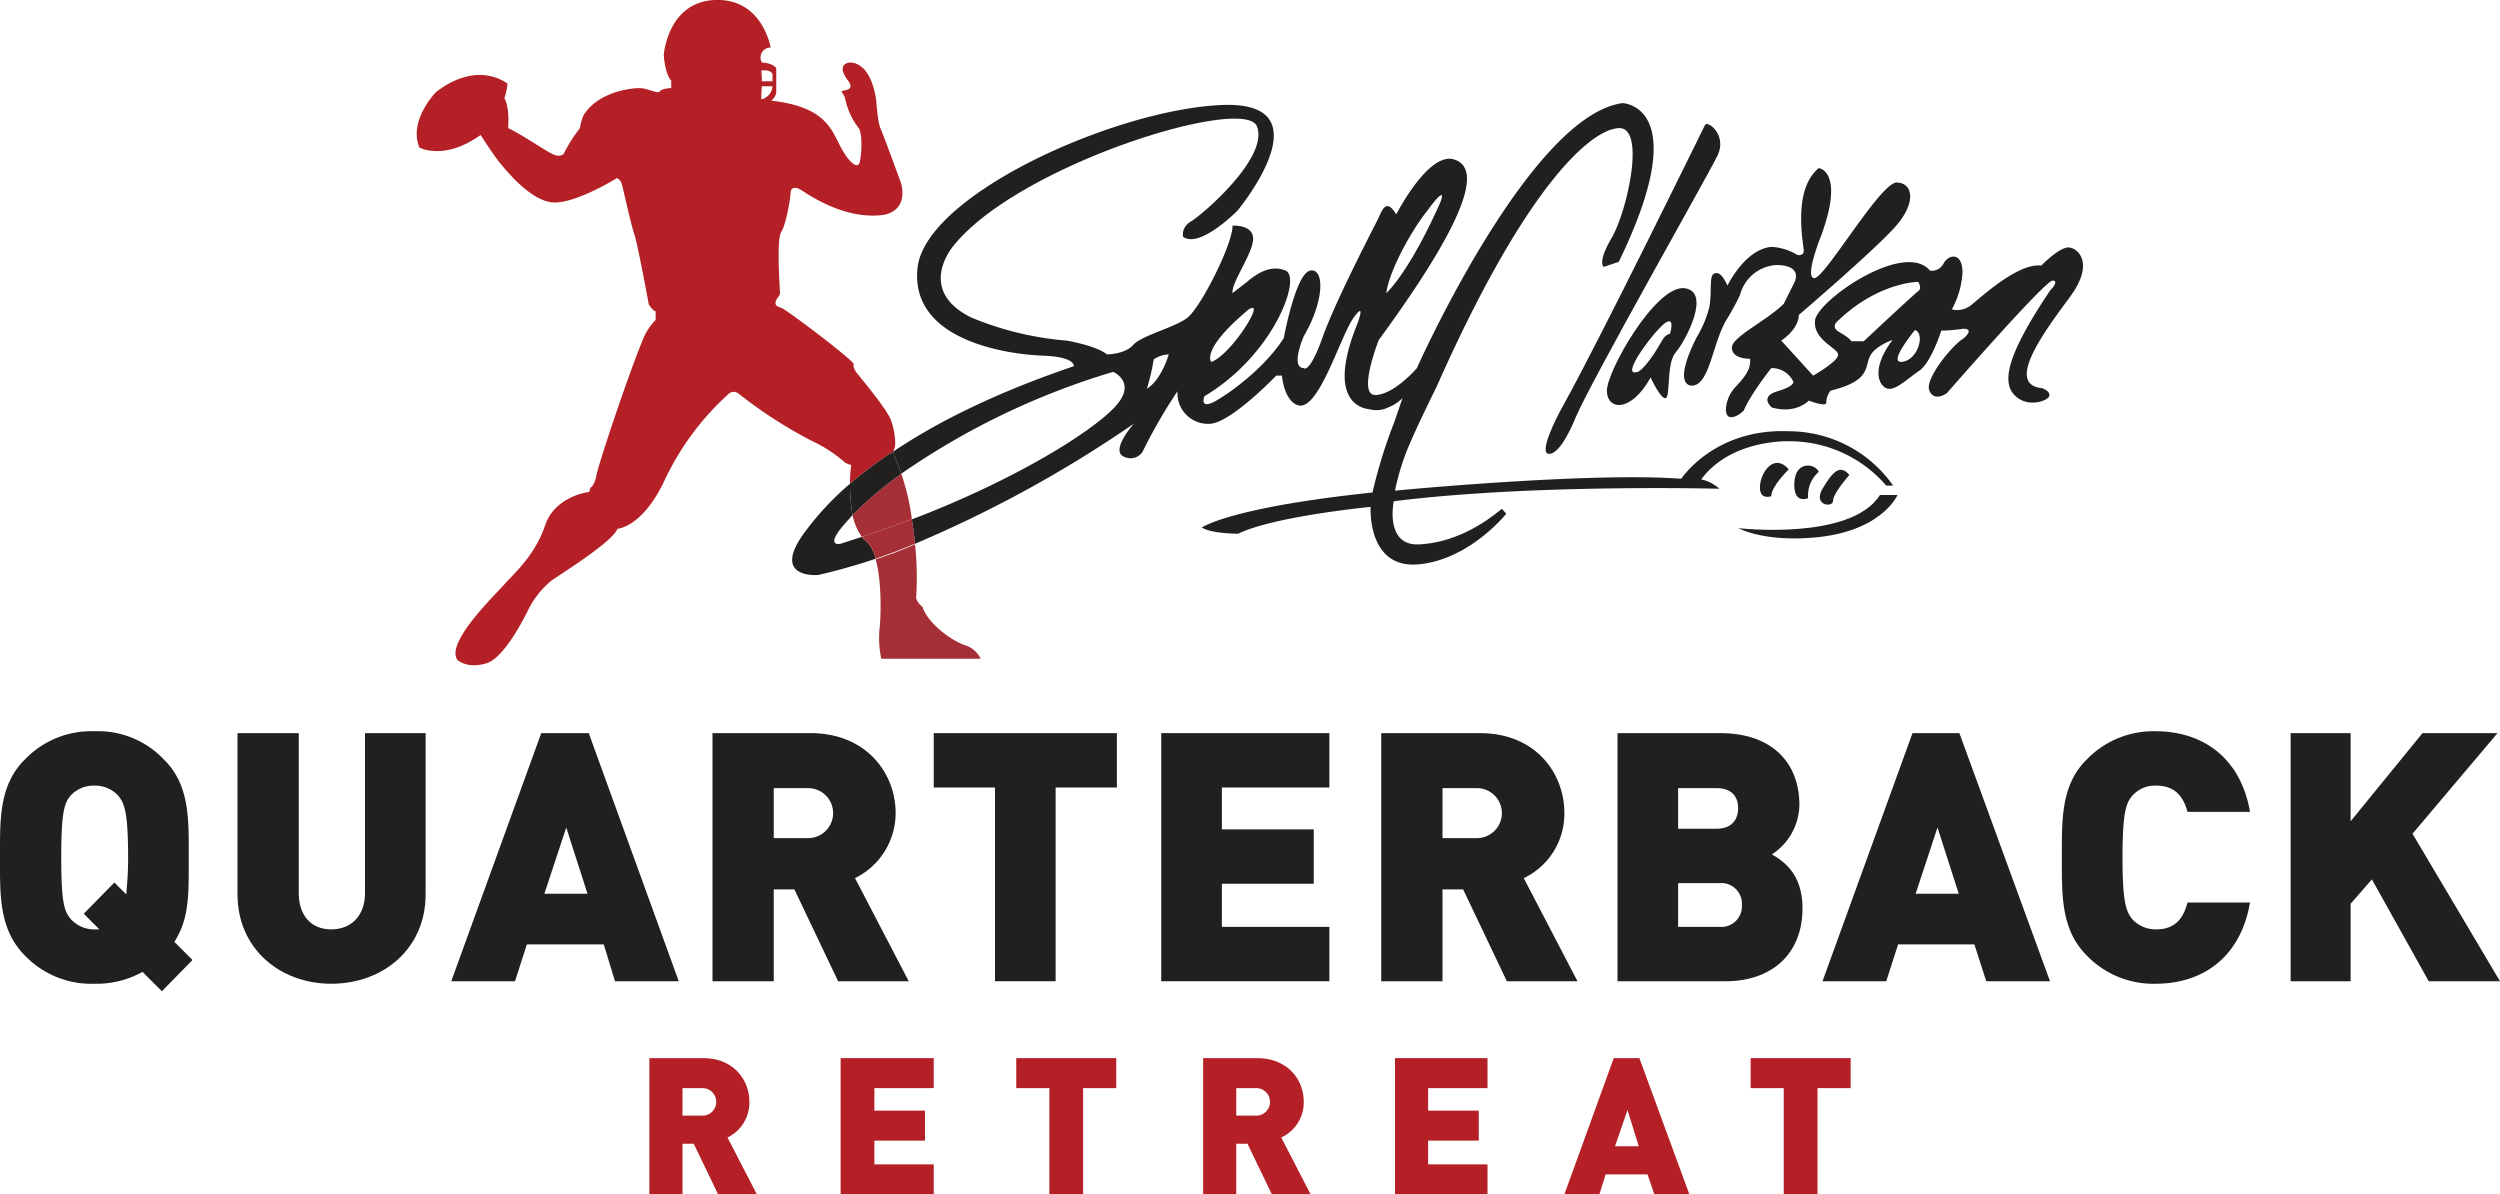
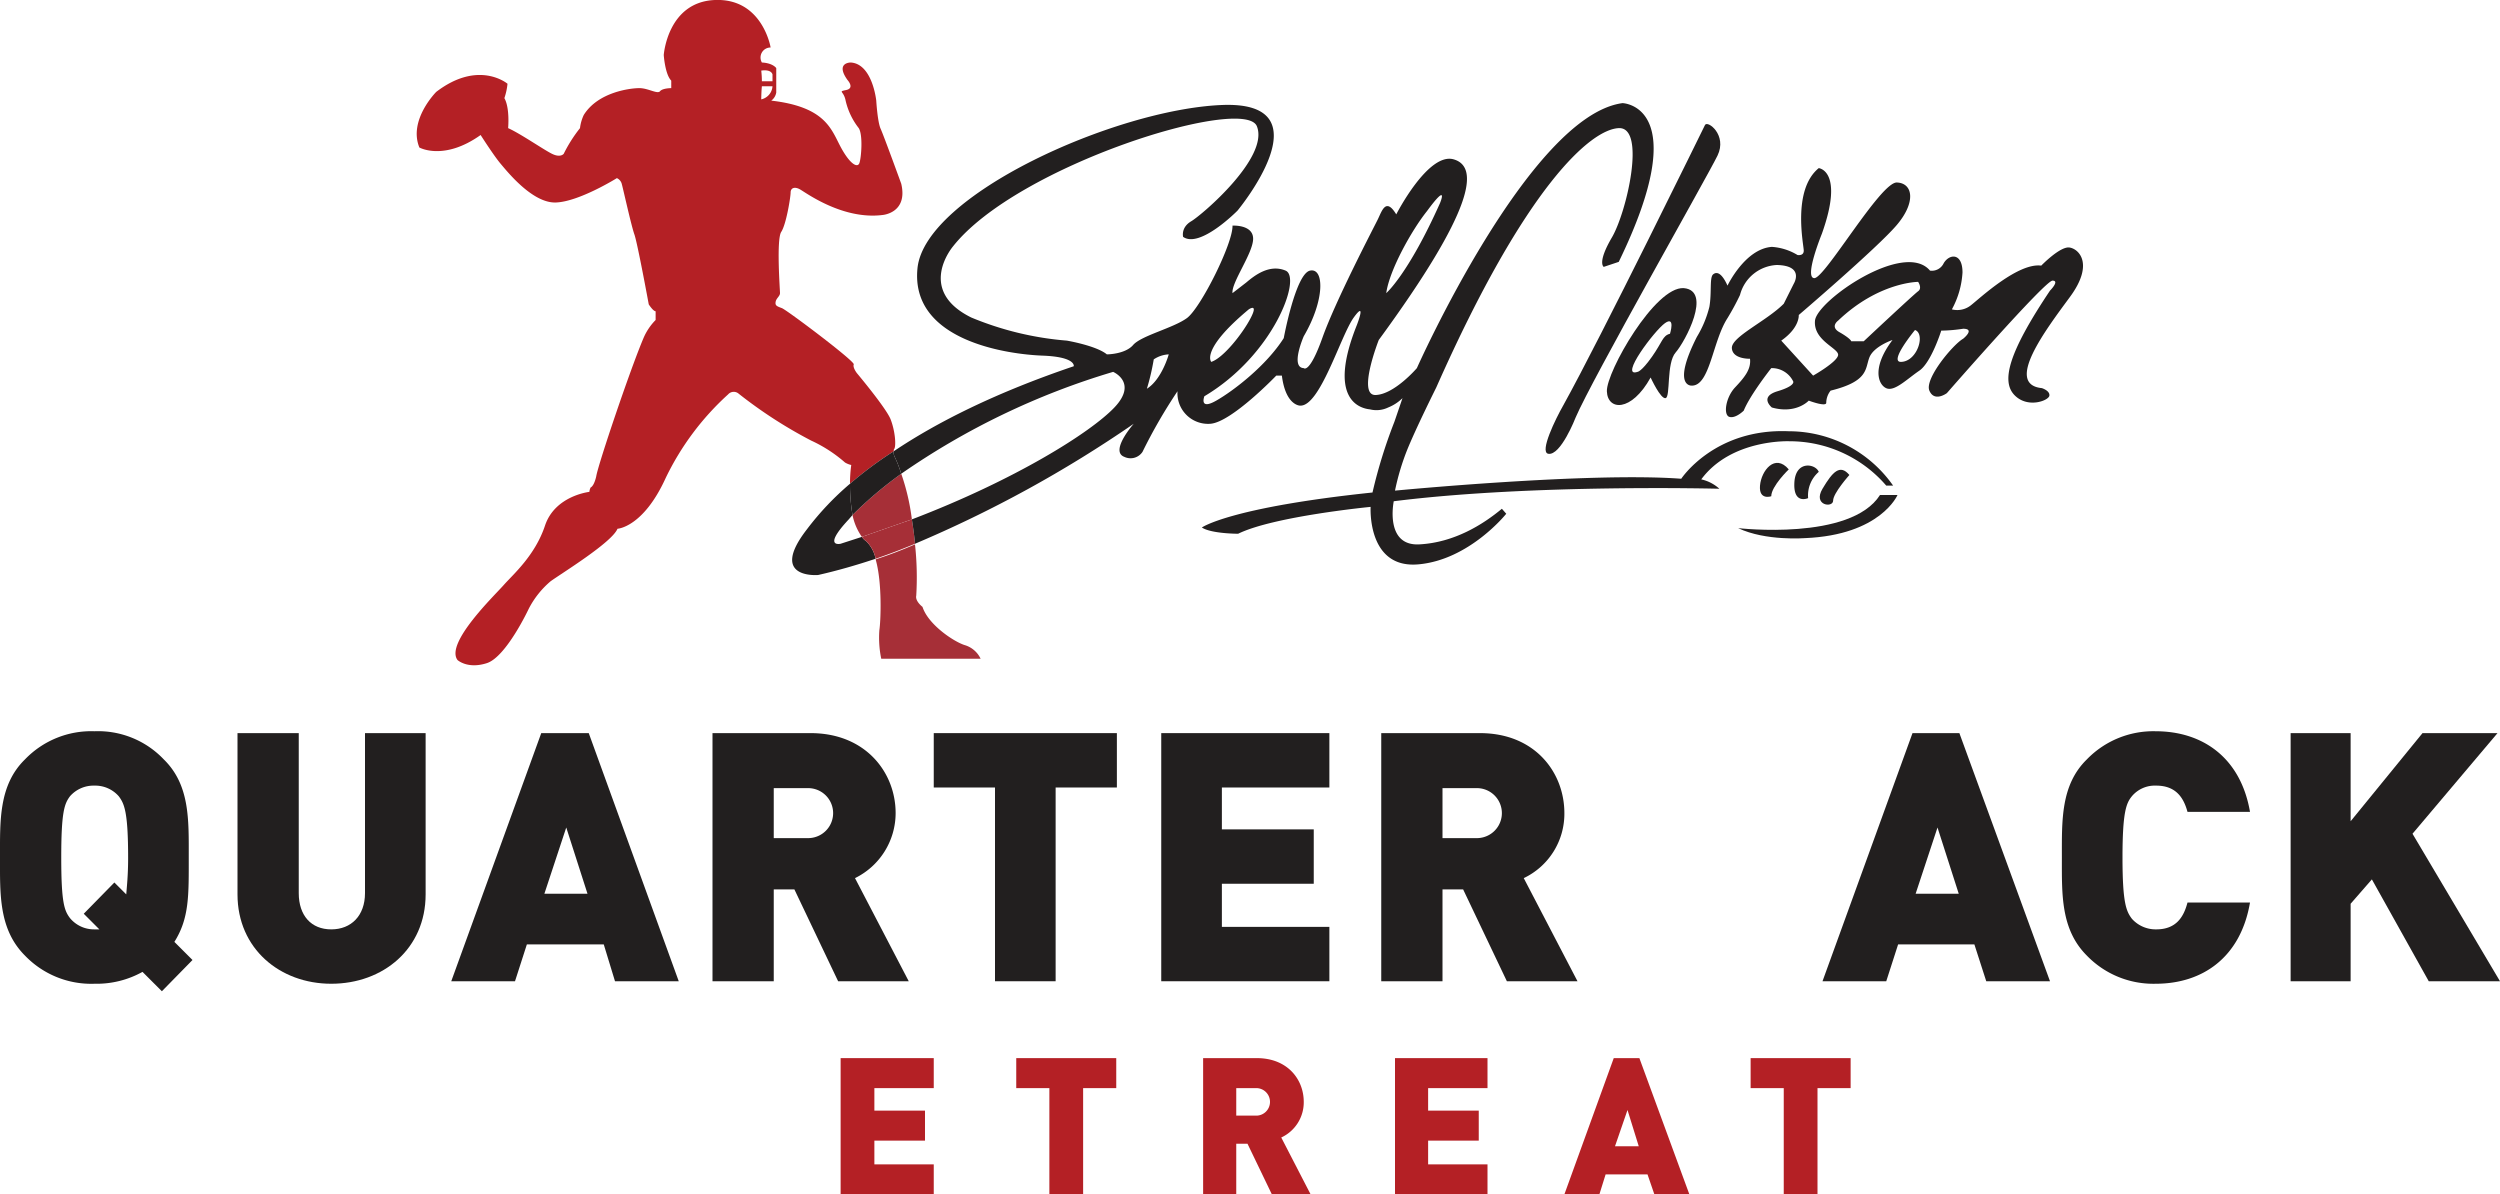
<svg xmlns="http://www.w3.org/2000/svg" viewBox="0 0 400 191.1">
  <defs>
    <style> .cls-1 { fill: none; } .cls-2 { fill: #b42025; } .cls-3 { fill: #a62f37; } .cls-4 { fill: #221f1f; } </style>
  </defs>
  <title>cd-slider-pf-04-steve-clarkson-logo-03a</title>
  <g id="Layer_2" data-name="Layer 2">
    <g id="Layer_1-2" data-name="Layer 1">
      <g>
        <path class="cls-1" d="M135.8,83.1c-4.3,4.6-1.3,3.9-1.3,3.9l3.4-1.1a9.3,9.3,0,0,1-1.5-3.5Z" />
        <path class="cls-1" d="M178.3,65.2c3.8-4-.2-5.7-.2-5.7a118.7,118.7,0,0,0-33.9,16.3,35.3,35.3,0,0,1,1.7,7.3C162.4,76.8,175.1,68.5,178.3,65.2Z" />
        <path class="cls-1" d="M121.9,13.8c-.1,1.1-.1,2.1-.1,2.1a2.3,2.3,0,0,0,1.8-2.1Z" />
        <path class="cls-1" d="M121.9,13h1.7V11.9c-.3-.9-1.8-.6-1.8-.6A14.9,14.9,0,0,1,121.9,13Z" />
        <path class="cls-2" d="M143.1,71.8c.3-.6.1-2.9-.6-4.7s-5.4-7.4-5.4-7.4-.7-.9-.5-1.4-10.7-8.7-11.5-9-1.1-.4-1-1,.7-.9.7-1.4-.6-8.6.2-9.8,1.5-5.6,1.5-6.3.6-1,1.5-.5,6.8,4.9,13.2,4.1c0,0,4.1-.3,3-5,0,0-2.8-7.7-3.3-8.8s-.7-4.5-.7-4.5-.6-5.9-4.1-6.1c0,0-2.5,0-.5,2.8,0,0,1.2,1.3-.2,1.6s-.4.1-.1,1.7a11.2,11.2,0,0,0,2.1,4.4c.7,1.1.4,4.8.1,5.6s-1.5.2-3-2.6-2.4-6.4-11.1-7.4a2,2,0,0,0,.8-1.3V10.9s-.5-.8-2.3-.9a1.6,1.6,0,0,1,1.4-2.4S122-.3,114.4,0s-8.2,8.8-8.2,8.8.2,3.1,1.2,4.1v1.2s-1.4,0-1.8.5-1.9-.5-3.3-.5-6.6.6-8.9,4.3a6.8,6.8,0,0,0-.6,2.1,22.9,22.9,0,0,0-2.6,4.1s-.5.7-1.9,0-5-3.2-7-4.1c0,0,.3-3.2-.6-4.8a10,10,0,0,0,.5-2.3s-4.6-3.9-11.4,1.3c0,0-4.5,4.5-2.7,8.9,0,0,3.9,2.2,9.8-2,0,0,2.1,3.3,3.2,4.6s5.1,6.3,8.8,6.2,9.8-3.9,9.8-3.9a1.4,1.4,0,0,1,.8,1c.2.7,1.5,6.6,2,8s2.3,11.2,2.3,11.2.7,1.1,1.1,1.1v1.4A9.3,9.3,0,0,0,103,54c-2.1,4.9-7.3,20.3-7.6,22.2,0,0-.3,1.5-.9,1.8a2,2,0,0,0-.2.7s-5.5.6-7.1,5.4-5.1,7.8-6.6,9.5-9.4,9.3-7.4,12c0,0,1.6,1.5,4.7.5s6.7-8.7,6.7-8.7A14.4,14.4,0,0,1,88.1,93c1.8-1.3,9.8-6.2,10.7-8.4,0,0,4.1-.2,7.7-8.1a43.5,43.5,0,0,1,10-13.4,1.2,1.2,0,0,1,1.7-.1,73.1,73.1,0,0,0,11.6,7.5,22.3,22.3,0,0,1,5.4,3.5,3.4,3.4,0,0,0,1,.4,21.9,21.9,0,0,0-.2,3,60.7,60.7,0,0,1,7-5.2C143,72,143,71.9,143.1,71.8ZM123.6,11.9V13h-1.7a14.9,14.9,0,0,0-.1-1.7S123.3,11,123.6,11.9Zm-1.8,4s0-1,.1-2.1h1.7A2.3,2.3,0,0,1,121.8,15.9Z" />
        <path class="cls-3" d="M136.4,82.4a9.3,9.3,0,0,0,1.5,3.5l8-2.8a35.3,35.3,0,0,0-1.7-7.3A63.1,63.1,0,0,0,136.4,82.4Z" />
        <path class="cls-3" d="M140.7,100.8a16.5,16.5,0,0,0,.3,4.6h15.9a4.1,4.1,0,0,0-2.6-2.2c-1.8-.6-5.8-3.3-6.7-6.1,0,0-1.2-.9-1-1.8a48.5,48.5,0,0,0-.2-8.2q-3.2,1.4-6.3,2.4C141.2,93.3,140.9,99.6,140.7,100.8Z" />
        <path class="cls-4" d="M137.9,85.9,134.5,87s-3,.7,1.3-3.9l.6-.7a29.6,29.6,0,0,1-.4-5,45.7,45.7,0,0,0-6.9,7.3c-6.2,8,1.8,7.3,1.8,7.3,3.1-.7,6.2-1.6,9.2-2.6a5.4,5.4,0,0,0-1.5-2.8A2.3,2.3,0,0,1,137.9,85.9Z" />
        <path class="cls-3" d="M137.9,85.9a2.3,2.3,0,0,0,.7.7,5.4,5.4,0,0,1,1.5,2.8q3.2-1.1,6.3-2.4c-.1-1.2-.3-2.6-.5-3.9Z" />
        <path class="cls-4" d="M136.4,82.4a63.1,63.1,0,0,1,7.8-6.6,20,20,0,0,0-1-2.6,1.6,1.6,0,0,1-.2-1,60.7,60.7,0,0,0-7,5.2A29.6,29.6,0,0,0,136.4,82.4Z" />
        <g>
          <path class="cls-4" d="M25.9,158.6l-3.1-3.1a15.1,15.1,0,0,1-7.7,1.9A14.7,14.7,0,0,1,4,152.9c-4.2-4.2-4-9.8-4-15.7s-.2-11.6,4-15.7A14.7,14.7,0,0,1,15.1,117a14.5,14.5,0,0,1,11.1,4.5c4.2,4.1,4,9.7,4,15.7s.1,9.7-2.3,13.5l2.9,2.9ZM19,127.4a5,5,0,0,0-3.9-1.7,5,5,0,0,0-3.9,1.7c-.9,1.2-1.4,2.5-1.4,9.8s.5,8.5,1.4,9.7a5,5,0,0,0,3.9,1.8h.8l-2.5-2.5,4.9-5,1.9,1.9c.1-1.3.3-3.1.3-5.8C20.5,129.9,19.9,128.6,19,127.4Z" />
          <path class="cls-4" d="M53,157.4c-8.2,0-15-5.6-15-14.3V117.3h9.8v25.6c0,3.6,2,5.8,5.2,5.8s5.4-2.2,5.4-5.8V117.3h9.7v25.8C68.1,151.8,61.3,157.4,53,157.4Z" />
          <path class="cls-4" d="M98.4,157l-1.8-5.9H84.3L82.4,157H72.2l14.4-39.7h7.6L108.6,157Zm-7.8-24.6L87.1,143H94Z" />
          <path class="cls-4" d="M134.1,157l-7-14.7h-3.3V157H114V117.3h15.7c8.8,0,13.6,6.3,13.6,12.8a11.6,11.6,0,0,1-6.5,10.4l8.6,16.5Zm-4.8-30.9h-5.5v8h5.5a4,4,0,1,0,0-8Z" />
          <path class="cls-4" d="M168.9,126v31h-9.7V126h-9.8v-8.7h29.3V126Z" />
          <path class="cls-4" d="M185.8,157V117.3h26.9V126H195.5v6.7h14.7v8.7H195.5v6.9h17.2V157Z" />
          <path class="cls-4" d="M241.1,157l-7-14.7h-3.3V157H221V117.3h15.8c8.8,0,13.5,6.3,13.5,12.8a11.4,11.4,0,0,1-6.5,10.4l8.6,16.5Zm-4.8-30.9h-5.5v8h5.5a4,4,0,1,0,0-8Z" />
-           <path class="cls-4" d="M276.1,157H258.8V117.3h16.4c8.3,0,12.7,4.7,12.7,11.5a9.6,9.6,0,0,1-4.4,7.9c1.7,1,4.9,3,4.9,8.6C288.4,152.9,283.2,157,276.1,157Zm-1.5-30.9h-6.1v6.5h6.1c2.7,0,3.5-1.7,3.5-3.3S277.3,126.1,274.6,126.1Zm.5,15.2h-6.6v7h6.6a3.3,3.3,0,0,0,3.6-3.5A3.3,3.3,0,0,0,275.1,141.3Z" />
          <path class="cls-4" d="M317.8,157l-1.9-5.9H303.7l-1.9,5.9H291.6L306,117.3h7.5L328,157ZM310,132.4,306.5,143h6.9Z" />
          <path class="cls-4" d="M344.9,157.4a14.8,14.8,0,0,1-11-4.5c-4.2-4.2-4-9.8-4-15.7s-.2-11.6,4-15.7a14.8,14.8,0,0,1,11-4.5c7.5,0,13.6,4.2,15.1,12.9H350c-.6-2.2-1.8-4.2-5-4.2a4.8,4.8,0,0,0-3.9,1.7c-.9,1.1-1.5,2.5-1.5,9.8s.6,8.6,1.5,9.8a5.1,5.1,0,0,0,3.9,1.7c3.2,0,4.4-2,5-4.3h10C358.5,153.2,352.4,157.4,344.9,157.4Z" />
          <path class="cls-4" d="M388.6,157l-9.1-16.3-3.4,3.9V157h-9.6V117.3h9.6v14.1l11.5-14.1h12L386,133.4,400,157Z" />
        </g>
        <g>
-           <path class="cls-2" d="M114.9,191.1,111,183h-1.8v8.1h-5.3V169.3h8.6c4.8,0,7.4,3.4,7.4,7a6.2,6.2,0,0,1-3.5,5.7l4.7,9.1Zm-2.6-17h-3.1v4.4h3.1a2.2,2.2,0,0,0,2.3-2.2A2.2,2.2,0,0,0,112.3,174.1Z" />
          <path class="cls-2" d="M134.5,191.1V169.3h14.9v4.8h-9.5v3.6H148v4.8h-8.1v3.8h9.5v4.8Z" />
          <path class="cls-2" d="M173.3,174.1v17h-5.4v-17h-5.3v-4.8h16v4.8Z" />
          <path class="cls-2" d="M203.5,191.1l-3.9-8.1h-1.8v8.1h-5.3V169.3h8.6c4.9,0,7.5,3.4,7.5,7A6.2,6.2,0,0,1,205,182l4.7,9.1Zm-2.6-17h-3.1v4.4h3.1a2.2,2.2,0,0,0,2.3-2.2A2.2,2.2,0,0,0,200.9,174.1Z" />
          <path class="cls-2" d="M223.2,191.1V169.3H238v4.8h-9.5v3.6h8.1v4.8h-8.1v3.8H238v4.8Z" />
          <path class="cls-2" d="M264.7,191.1l-1.1-3.2h-6.7l-1,3.2h-5.6l7.9-21.8h4.1l8,21.8Zm-4.3-13.5-2,5.8h3.8Z" />
          <path class="cls-2" d="M290.8,174.1v17h-5.4v-17h-5.3v-4.8h16v4.8Z" />
        </g>
        <g>
          <path class="cls-4" d="M278.1,84.5s18,2.1,22.7-5.3h2.8s-2.7,6.4-14.8,6.9c0,0-6.3.5-10.7-1.6" />
          <path class="cls-4" d="M247.7,72.6c2,.4,4.4-5.8,4.4-5.8,2.5-5.9,21.1-38.6,22.7-41.9s-1.6-5.7-2-4.9-16.6,33.9-22.7,44.9C248.9,67,246.3,72.3,247.7,72.6Z" />
          <path class="cls-4" d="M269.4,46.1c-4.6-.3-12.4,13.4-12.3,16.5s3.9,3.4,7-2.2c0,0,1.6,3.5,2.4,3.3s.1-5.6,1.6-7.3S274,46.5,269.4,46.1Zm-2.2,7.3c-1.2.3-1.2,1.3-2.9,3.7s-2.3,2.4-2.3,2.4c-3,1,2.7-6.6,4.4-7.8S267.2,53.4,267.2,53.4Z" />
          <path class="cls-4" d="M331.1,39.6c-1.5-.2-4.5,2.9-4.5,2.9-3.7-.5-9.8,5.2-11.2,6.3a3.5,3.5,0,0,1-3.1.7,14,14,0,0,0,1.7-5.9c0-3.2-2.1-3-3-1.5a2.1,2.1,0,0,1-2.2,1.2c-4.1-4.9-18.1,4.8-18.4,8s3.8,4.4,3.7,5.5-4,3.3-4,3.3-5.1-5.6-5.1-5.6c3-2.1,2.8-4.1,2.8-4.1s12.4-10.6,15.6-14.3,2.7-6.8.1-6.9S292,44.5,290.3,44.5s1.2-7.1,1.2-7.1c3.6-10.1-.5-10.5-.5-10.5-4.3,3.5-2.4,12.3-2.4,13.2s-1,.7-1,.7a9.1,9.1,0,0,0-4.1-1.3c-4.3.3-7.1,6.2-7.1,6.2-.9-2-1.7-2.3-2.3-1.8s-.2,2.9-.6,5.2a17.3,17.3,0,0,1-2,4.8c-4.1,8.1-.8,7.8-.8,7.8,2.9,0,3.3-7.1,5.7-10.8a40.1,40.1,0,0,0,2-3.7,6.4,6.4,0,0,1,5.9-4.8c4.5.1,2.7,3,2.7,3s-1.6,3.2-1.6,3.2c-2.8,2.8-8.4,5.3-8.3,7.1s2.9,1.7,2.9,1.7c.2,1.7-.9,3-2.4,4.6s-1.9,4.4-.9,4.7,2.3-1,2.3-1c1-2.5,4.4-6.8,4.4-6.8a3.8,3.8,0,0,1,3.5,2.1s.5.7-2.5,1.6-.9,2.6-.9,2.6c3.9,1.1,5.9-1.1,5.9-1.1s2.9,1.1,2.8.3a3.2,3.2,0,0,1,.7-1.9c6.1-1.5,5.5-3.5,6.2-5.3s3.7-2.8,3.7-2.8c-3.7,4.9-2,7.6-.7,7.8s3.1-1.6,5-2.9,3.5-6.4,3.5-6.4a24.7,24.7,0,0,0,3.5-.3c2,0,0,1.6,0,1.6-1.6.9-6.2,6.4-5.4,8.3s2.8.4,2.8.4,15.7-18,16.9-18-.4,1.6-.4,1.6c-6.7,10-7.8,14.5-5.7,16.7s5.5.9,5.6.1-1.2-1.2-1.2-1.2c-6-.6.6-9.3,4.5-14.6S332.6,39.8,331.1,39.6ZM304.2,57.9c-2.1.1,2.2-5.1,2.2-5.1C308.1,53.4,306.8,57.8,304.2,57.9Zm2.7-11.3c-.7.5-8.7,8-8.7,8h-2c-.2-.5-1.8-1.4-1.8-1.4-1.7-.9-.3-1.9-.3-1.9,6.5-6.2,12.8-6.2,12.8-6.2S307.6,46.1,306.9,46.6Z" />
          <path class="cls-4" d="M286.2,75.1s-2.8,2.7-2.8,4.3c0,0-2,.7-1.8-1.7s2.4-5.2,4.6-2.6" />
          <path class="cls-4" d="M291,75.5a5,5,0,0,0-1.7,4.2s-2.4,1.1-2.2-2.5,3.4-3,3.9-1.7" />
          <path class="cls-4" d="M295.9,76s-2.6,2.9-2.6,4.1-3.3.8-1.7-1.9,2.8-4,4.3-2.2" />
          <path class="cls-4" d="M286.2,69c-11.9-.5-17.2,7.6-17.2,7.6-14.7-1.1-45.8,1.9-45.8,1.9a38.5,38.5,0,0,1,1.9-6.4c1.4-3.5,4.7-10.1,4.7-10.1,14.4-32.5,24.8-41.3,29.2-41.5s1.3,13.4-1.1,17.5-1.3,4.7-1.3,4.7,2.4-.8,2.4-.8c12.2-25.1.6-25.4.6-25.4-14.9,2-32.9,42.4-32.9,42.4s-3.6,4.2-6.6,4.3.5-8.8.5-8.8c15.3-20.9,16.1-27.7,12-28.9s-9.2,8.8-9.2,8.8c-1.7-2.8-2.3-.5-3,.9s-6.7,12.9-8.8,18.8-3,4.9-3,4.9c-2.2-.1,0-5.1,0-5.1,3.4-5.8,3.3-11,1-10.5s-4.2,10.8-4.2,10.8c-2.8,4.4-8,8.4-10.8,10s-1.9-.7-1.9-.7c11.1-6.6,15.6-19,13-20.1s-5,.8-6.3,1.9l-2.2,1.7c-.2-1.7,3.3-6.4,3.3-8.7s-3.3-2.1-3.3-2.1c.1,2.8-5.1,13.2-7.3,14.8s-7.3,2.8-8.6,4.3-4.2,1.5-4.2,1.5c-1.7-1.4-6.4-2.2-6.4-2.2a50.2,50.2,0,0,1-15.3-3.7c-8.9-4.4-2.9-11.4-2.9-11.4,10.3-13,46.6-24.2,48.6-19.2s-8.8,14.2-10.5,15.2-1.3,2.5-1.3,2.5c2.7,1.9,8.7-4.2,8.7-4.2s14.6-17.6-2.5-16.9S148,31.2,146.8,42.9s14.6,13.8,20,14,5,1.7,5,1.7C159.4,62.8,150,67.5,143,72.2a1.6,1.6,0,0,0,.2,1,20,20,0,0,1,1,2.6,118.7,118.7,0,0,1,33.9-16.3s4,1.7.2,5.7-15.9,11.6-32.4,17.9c.2,1.3.4,2.7.5,3.9a196.2,196.2,0,0,0,35-19.2s-3.9,4.4-1.5,5.3a2.3,2.3,0,0,0,2.9-.8,83.3,83.3,0,0,1,5.6-9.7,4.9,4.9,0,0,0,5.3,5.2c3.4-.3,10.5-7.7,10.5-7.7h.9c.6,4.8,2.9,4.8,2.9,4.8,3.2.2,6.5-11.2,8.6-14.1s.5,1.2.5,1.2c-4.6,11.5.1,13.3,2.1,13.5a4.3,4.3,0,0,0,2.9-.3,6.9,6.9,0,0,0,2.3-1.5l-1.3,3.8a80.8,80.8,0,0,0-3.5,11.3c-22.9,2.4-27.3,5.6-27.3,5.6,1.5,1,5.8,1,5.8,1,5.7-2.8,21.2-4.3,21.2-4.3s-.6,9.9,7.6,9.2S241,82.2,241,82.2l-.7-.8c-3,2.5-7.6,5.4-13.2,5.7s-4.1-6.9-4.1-6.9c22.2-2.8,52.1-2,52.1-2a6.4,6.4,0,0,0-2.9-1.5c4.8-6.5,14.1-6.1,14.1-6.1a20.4,20.4,0,0,1,15.5,7.1h1.1A20.4,20.4,0,0,0,286.2,69ZM228.3,33.8c3.6-4.9,2.1-1.3,2.1-1.3-5.1,11.4-8.6,14.4-8.6,14.4C222.3,43.2,225.9,36.8,228.3,33.8ZM199.8,49.5s1.6-1.1.3,1.4-4.4,6.4-6.3,7C193.8,57.9,192,56,199.8,49.5ZM183.5,62.2a37.2,37.2,0,0,0,1.1-4.7,4.7,4.7,0,0,1,2.4-.8S185.9,60.7,183.5,62.2Z" />
        </g>
      </g>
    </g>
  </g>
</svg>